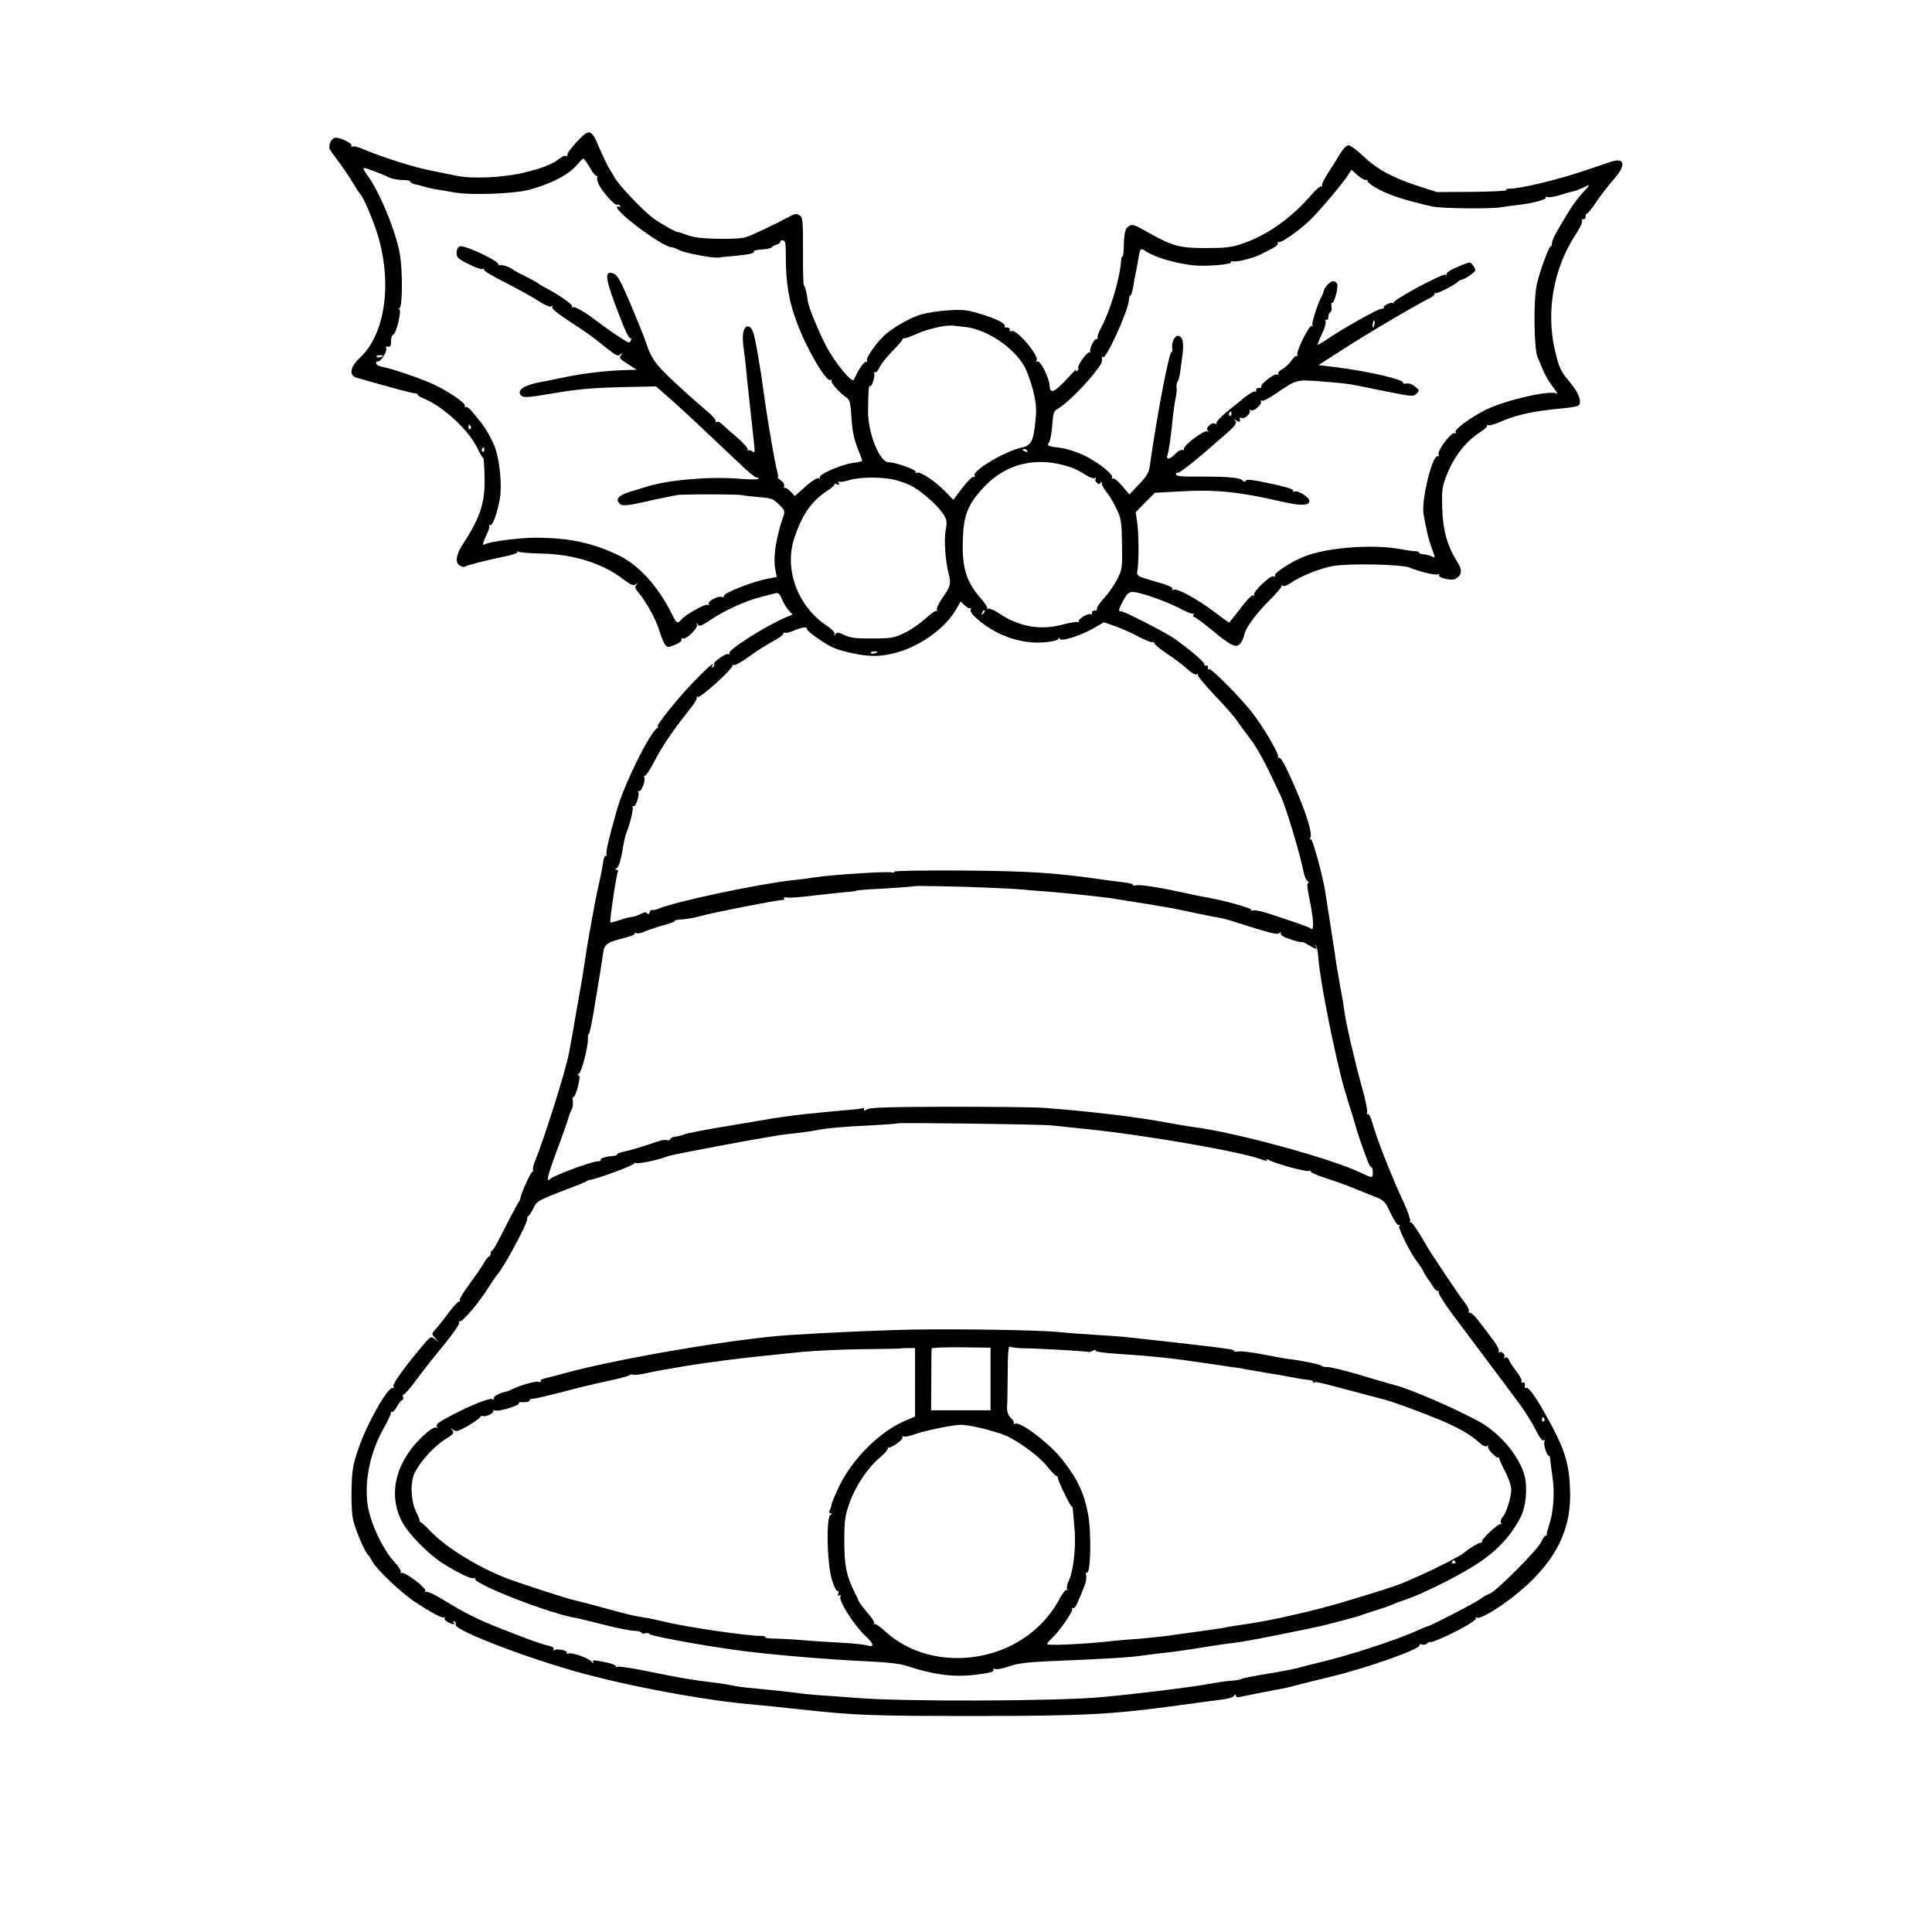
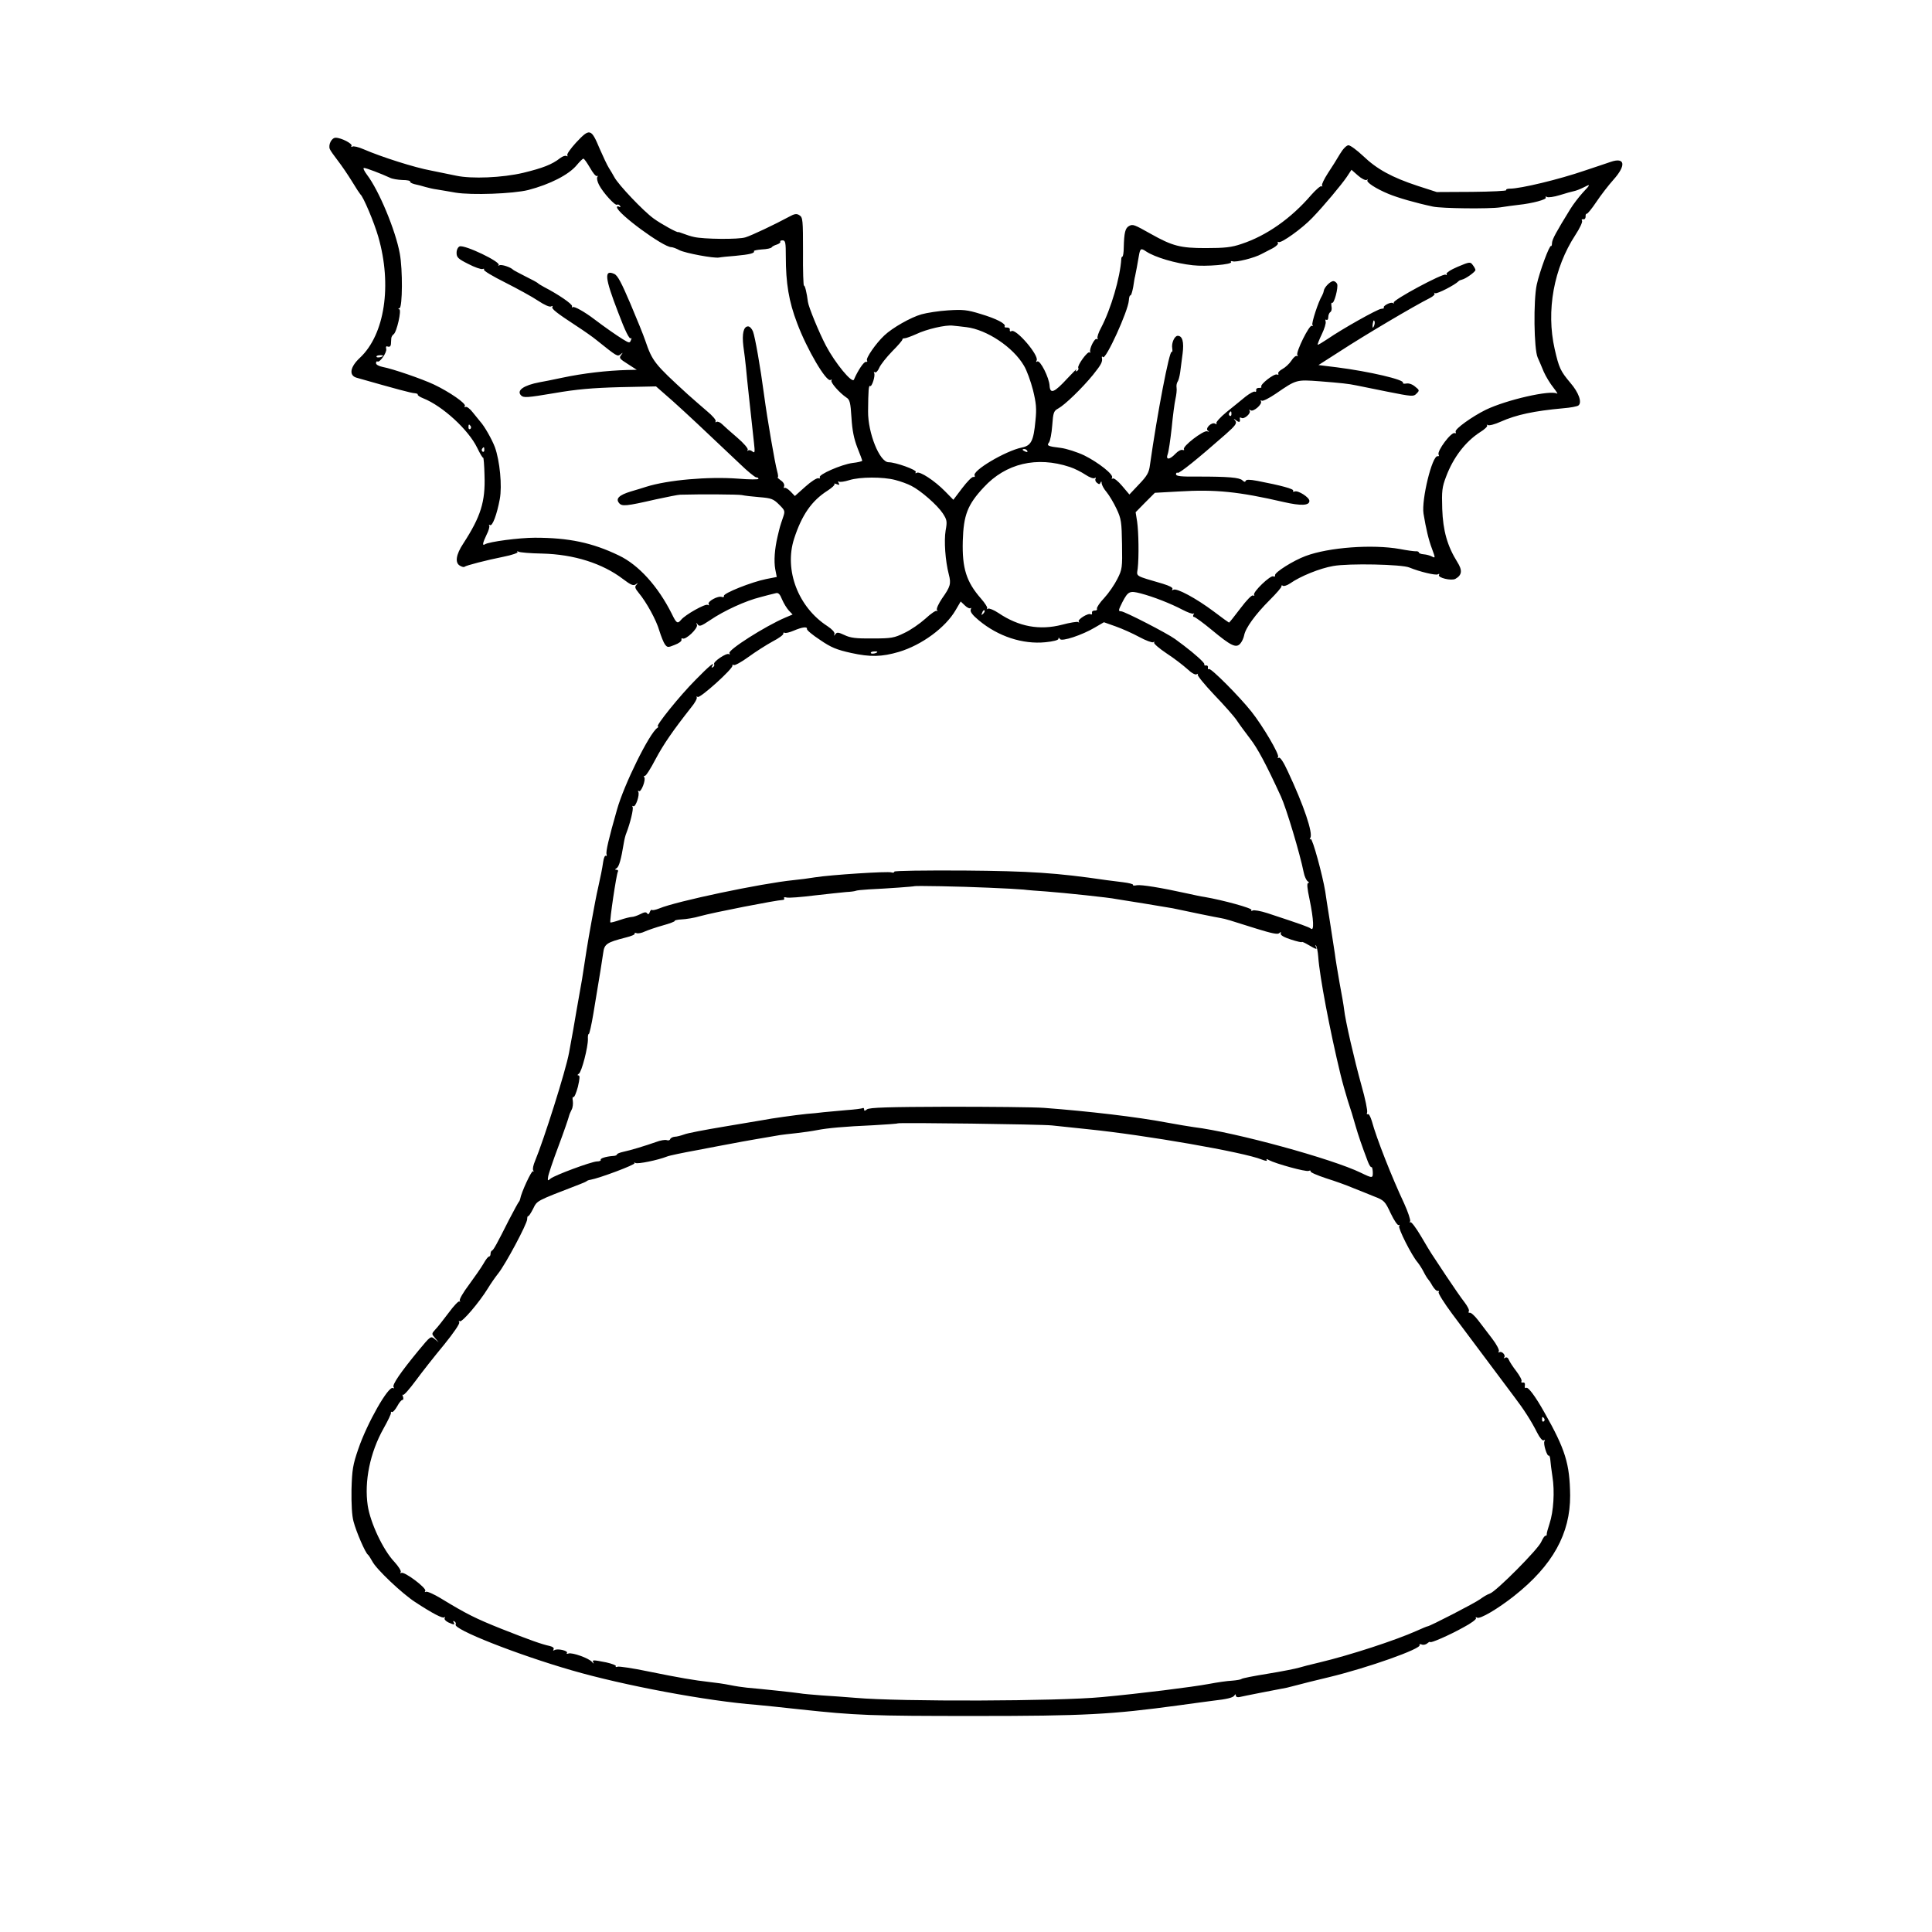
<svg xmlns="http://www.w3.org/2000/svg" version="1.0" width="1024pt" height="1024pt" viewBox="0 0 1024 1024" preserveAspectRatio="xMidYMid meet">
  <g transform="translate(0,1024) scale(0.1,-0.1)" fill="#000000" stroke="none">
    <path d="M3053 9484 c-29 -32 -50 -61 -46 -67 3 -6 1 -7 -4 -4 -6 4 -21 -1 -34 -11 -43 -34 -93 -53 -196 -78 -110 -26 -274 -33 -356 -15 -23 5 -82 17 -132 27 -88 16 -263 72 -358 113 -27 12 -54 18 -59 14 -6 -3 -8 -2 -5 4 7 11 -54 43 -84 43 -21 0 -40 -36 -31 -60 3 -8 23 -36 43 -62 21 -27 54 -76 75 -110 21 -35 41 -65 44 -68 15 -11 73 -148 95 -225 74 -257 34 -518 -97 -641 -53 -49 -60 -94 -18 -106 214 -61 289 -81 307 -82 11 -1 19 -4 17 -7 -2 -4 11 -13 29 -20 103 -41 240 -167 286 -262 15 -31 29 -55 32 -53 2 2 6 -40 7 -94 5 -139 -20 -218 -112 -360 -40 -60 -46 -104 -17 -119 10 -6 21 -8 23 -5 8 7 116 35 206 53 46 9 79 21 75 25 -4 5 -2 6 5 2 6 -4 63 -9 125 -10 169 -4 320 -52 429 -135 42 -32 55 -37 68 -28 12 9 13 9 3 -3 -10 -10 -7 -19 12 -42 41 -49 94 -145 110 -202 9 -29 22 -61 29 -71 13 -17 16 -18 52 -3 22 8 38 20 36 27 -1 7 1 10 6 7 16 -9 82 53 76 72 -5 14 -4 14 4 2 9 -12 19 -8 64 22 76 52 191 104 268 123 17 5 68 18 82 21 13 4 22 -5 33 -33 9 -21 25 -47 36 -59 l20 -21 -38 -16 c-108 -46 -307 -173 -297 -189 4 -6 3 -8 -3 -5 -13 8 -85 -41 -78 -53 3 -5 0 -12 -6 -16 -8 -4 -9 -3 -5 4 19 30 -13 5 -87 -71 -83 -83 -215 -247 -200 -247 4 0 3 -4 -3 -8 -42 -28 -177 -301 -214 -434 -44 -154 -60 -223 -55 -236 2 -7 1 -11 -4 -8 -5 3 -11 -11 -14 -32 -6 -41 -13 -74 -28 -142 -6 -24 -21 -103 -34 -175 -21 -115 -31 -180 -50 -305 -3 -19 -10 -57 -15 -85 -5 -27 -12 -66 -15 -85 -5 -31 -26 -153 -39 -220 -17 -94 -134 -463 -180 -573 -9 -21 -14 -43 -10 -50 4 -7 4 -9 -1 -5 -7 7 -63 -114 -68 -147 -1 -5 -4 -12 -7 -15 -3 -3 -26 -45 -52 -95 -65 -129 -82 -160 -90 -163 -5 -2 -8 -10 -8 -18 0 -8 -4 -14 -8 -14 -5 0 -18 -17 -29 -37 -12 -21 -47 -71 -77 -112 -31 -41 -53 -79 -49 -85 3 -6 3 -8 -2 -4 -4 4 -30 -23 -57 -60 -28 -37 -59 -77 -71 -89 -20 -22 -20 -23 -1 -45 l19 -23 -21 18 c-21 17 -22 16 -85 -60 -97 -118 -141 -182 -133 -195 4 -6 3 -8 -3 -5 -23 15 -137 -185 -184 -323 -29 -84 -33 -110 -36 -215 -1 -76 2 -139 11 -170 14 -54 63 -167 76 -175 4 -3 14 -19 23 -35 20 -41 159 -172 227 -216 93 -61 147 -89 155 -81 5 4 5 2 2 -4 -4 -6 5 -16 19 -23 31 -14 37 -14 28 1 -4 7 -3 8 5 4 6 -4 9 -11 6 -16 -15 -25 324 -159 615 -243 275 -80 718 -163 980 -183 30 -3 134 -13 230 -24 299 -32 370 -35 930 -35 576 0 722 8 1075 56 83 11 166 23 185 25 72 8 105 16 112 27 6 9 8 9 8 0 0 -6 8 -10 18 -8 15 4 214 43 253 50 9 2 33 8 55 14 21 6 98 25 169 42 207 50 491 151 479 170 -3 5 2 6 11 3 8 -4 22 -1 30 6 8 7 15 10 15 7 0 -8 100 35 177 78 40 21 69 43 66 48 -4 6 -1 7 6 3 15 -9 110 47 196 115 205 162 298 331 297 533 -2 168 -25 243 -137 441 -47 84 -86 136 -96 129 -6 -3 -9 2 -7 12 2 12 -2 18 -10 16 -8 -1 -11 2 -8 7 4 5 -9 29 -27 53 -18 23 -36 51 -40 61 -4 11 -12 15 -19 11 -7 -4 -10 -4 -6 1 11 11 -12 36 -25 28 -6 -3 -7 -1 -3 5 4 6 -12 37 -36 68 -24 31 -57 75 -74 97 -18 23 -37 41 -44 39 -6 -1 -9 2 -5 8 4 6 -7 27 -23 48 -16 20 -60 84 -98 141 -38 57 -72 109 -76 115 -4 6 -30 48 -56 93 -27 46 -53 80 -57 75 -5 -4 -5 -2 -1 5 3 6 -11 49 -32 95 -64 136 -147 346 -171 436 -7 23 -16 40 -21 37 -6 -3 -7 1 -4 9 3 9 -10 73 -30 143 -38 137 -86 345 -92 403 -2 19 -13 82 -24 140 -10 58 -22 128 -25 155 -4 28 -16 106 -27 175 -11 69 -22 139 -24 155 -14 86 -68 284 -77 278 -6 -4 -7 -1 -2 6 15 25 -34 171 -120 354 -22 48 -40 75 -47 71 -6 -4 -8 -3 -4 4 8 13 -80 163 -141 240 -65 82 -215 232 -225 226 -5 -3 -7 0 -6 8 2 7 -3 12 -9 11 -7 -2 -12 1 -10 7 2 7 -50 54 -108 98 -6 4 -27 20 -47 35 -41 30 -268 147 -286 147 -16 0 -15 5 7 49 30 57 38 61 96 46 69 -18 160 -54 221 -86 29 -15 55 -25 60 -21 4 4 4 1 0 -5 -4 -7 -3 -13 3 -13 5 0 48 -31 95 -70 100 -83 127 -96 149 -72 9 10 18 29 21 44 7 39 59 111 135 187 36 36 65 69 63 74 -1 5 2 6 8 2 5 -3 22 2 38 13 54 38 158 80 228 92 82 15 365 9 404 -8 53 -22 140 -43 151 -36 7 4 9 3 6 -3 -9 -15 66 -33 87 -21 35 20 38 45 10 89 -53 85 -76 166 -80 282 -3 95 -1 115 21 172 38 101 102 184 179 234 25 15 42 32 38 36 -4 5 -2 5 4 2 7 -4 37 4 68 18 83 37 177 57 331 71 39 3 75 10 81 15 20 16 2 68 -43 120 -52 62 -60 78 -83 179 -46 203 -5 429 110 605 23 35 39 69 35 75 -4 6 -1 9 7 8 7 -2 12 5 12 14 -1 10 2 16 6 15 4 -1 27 27 51 63 24 36 65 89 91 118 68 76 61 120 -15 94 -18 -6 -79 -27 -137 -46 -137 -47 -340 -96 -398 -96 -13 0 -21 -3 -19 -8 3 -4 -79 -8 -181 -9 l-187 -1 -102 33 c-136 45 -215 88 -288 158 -33 31 -68 57 -78 57 -10 0 -29 -19 -45 -46 -15 -26 -44 -72 -64 -102 -20 -31 -34 -60 -31 -65 3 -6 2 -8 -3 -4 -5 3 -29 -18 -54 -46 -108 -126 -239 -217 -370 -260 -52 -18 -89 -22 -190 -22 -134 0 -176 11 -290 75 -89 50 -96 53 -116 42 -20 -11 -26 -34 -28 -114 0 -27 -4 -48 -7 -48 -3 0 -6 -6 -6 -12 -6 -100 -55 -266 -107 -365 -14 -25 -22 -51 -19 -56 3 -6 1 -7 -4 -4 -11 7 -40 -51 -35 -68 2 -5 0 -7 -3 -3 -10 9 -67 -70 -60 -82 3 -5 0 -12 -6 -16 -8 -5 -9 -3 -4 7 5 8 -17 -14 -48 -47 -69 -75 -91 -84 -94 -39 -2 43 -50 138 -65 129 -7 -4 -8 -3 -4 5 16 25 -109 171 -133 156 -7 -4 -10 -1 -9 7 2 7 -5 12 -14 12 -10 -1 -16 2 -13 6 8 14 -44 41 -128 66 -71 22 -94 24 -172 19 -49 -3 -113 -13 -141 -21 -57 -16 -155 -72 -197 -112 -45 -42 -99 -121 -92 -132 4 -6 1 -9 -5 -8 -11 3 -44 -47 -64 -94 -9 -23 -100 88 -148 179 -37 70 -93 207 -96 233 -6 48 -16 89 -21 86 -3 -2 -6 78 -5 179 0 169 -1 183 -19 194 -15 10 -26 8 -55 -8 -76 -41 -198 -99 -231 -109 -35 -12 -224 -10 -273 2 -15 3 -40 11 -55 17 -16 6 -28 10 -28 9 0 -7 -90 42 -131 72 -54 39 -187 179 -208 219 -7 13 -20 35 -29 49 -9 14 -30 59 -48 100 -46 110 -53 112 -126 34z m74 -133 c15 -27 31 -47 37 -44 5 3 6 1 2 -5 -4 -6 0 -25 9 -42 21 -41 85 -111 95 -105 5 3 12 0 16 -6 4 -8 3 -9 -4 -5 -7 4 -12 3 -12 -2 0 -32 245 -212 288 -212 7 0 27 -7 43 -16 32 -16 182 -44 210 -39 9 2 48 6 87 9 75 7 104 14 98 25 -2 3 17 7 42 9 25 1 49 6 52 11 3 5 15 11 28 15 12 4 20 11 18 15 -3 4 3 7 12 7 15 0 17 -12 17 -86 0 -141 16 -238 60 -353 52 -139 155 -314 177 -301 6 4 8 3 5 -3 -6 -10 42 -65 79 -90 18 -11 22 -26 27 -107 4 -67 13 -111 31 -158 14 -35 26 -67 26 -70 0 -3 -24 -9 -52 -12 -59 -8 -182 -62 -173 -76 3 -6 0 -7 -7 -5 -8 3 -39 -17 -69 -44 l-56 -50 -23 24 c-13 13 -27 22 -31 19 -5 -3 -6 1 -3 9 3 9 -4 22 -18 31 -12 9 -20 16 -16 16 4 0 2 15 -3 33 -11 38 -52 274 -69 402 -20 151 -48 309 -59 338 -6 15 -17 27 -26 27 -24 0 -33 -39 -25 -105 5 -33 11 -85 14 -115 4 -50 26 -246 42 -395 6 -53 5 -58 -8 -48 -8 7 -19 9 -23 5 -5 -4 -5 -2 -2 4 4 6 -21 35 -56 65 -34 29 -70 61 -80 71 -10 10 -23 15 -29 12 -6 -4 -8 -3 -5 3 4 6 -17 30 -46 54 -28 24 -74 64 -102 89 -176 161 -187 174 -225 285 -9 27 -45 116 -79 196 -47 110 -67 149 -85 157 -55 25 -51 -19 20 -203 38 -101 60 -145 68 -138 4 4 4 0 0 -10 -6 -16 -9 -16 -43 5 -34 21 -97 65 -151 106 -51 39 -108 71 -115 64 -4 -4 -5 -2 -3 5 3 11 -75 64 -147 101 -16 9 -32 18 -35 22 -3 3 -32 19 -65 35 -33 17 -62 32 -65 35 -13 14 -63 30 -73 24 -7 -4 -9 -3 -4 1 14 16 -180 109 -207 99 -9 -4 -16 -18 -16 -34 0 -24 8 -32 62 -59 34 -18 68 -29 75 -27 8 3 11 2 8 -3 -3 -6 48 -36 112 -68 65 -33 144 -76 175 -97 33 -22 62 -35 69 -30 7 4 10 3 7 -2 -7 -10 21 -32 128 -102 40 -26 87 -59 105 -74 110 -88 111 -89 128 -76 14 11 14 11 3 -4 -12 -15 -8 -20 35 -47 l48 -31 -50 -1 c-108 -3 -232 -17 -345 -41 -52 -11 -106 -22 -120 -24 -85 -16 -124 -44 -98 -70 13 -13 32 -12 174 12 121 21 204 28 350 32 l191 4 89 -78 c81 -73 146 -134 355 -332 41 -40 81 -72 87 -72 7 0 12 -3 12 -8 0 -4 -48 -4 -107 1 -160 12 -374 -7 -488 -43 -16 -5 -53 -17 -82 -25 -62 -19 -81 -38 -62 -61 15 -19 37 -17 194 19 61 13 119 25 130 25 104 3 309 2 327 -2 13 -3 55 -8 93 -11 62 -5 74 -9 104 -39 33 -33 33 -34 20 -72 -15 -44 -15 -44 -28 -99 -15 -64 -20 -128 -12 -172 l8 -41 -56 -11 c-79 -16 -226 -75 -224 -89 2 -6 -4 -9 -11 -6 -20 8 -78 -24 -70 -38 4 -7 3 -8 -5 -4 -12 8 -119 -52 -141 -79 -19 -23 -25 -19 -50 33 -73 145 -175 258 -280 308 -141 68 -266 94 -445 94 -83 0 -243 -21 -265 -35 -15 -9 -12 7 9 51 11 21 17 43 14 48 -4 5 -1 6 4 3 13 -8 37 57 52 138 13 70 0 203 -26 275 -16 42 -55 111 -78 136 -5 6 -23 28 -39 48 -15 20 -33 33 -39 29 -6 -3 -7 -1 -3 5 8 13 -82 75 -164 114 -64 30 -218 83 -271 93 -20 4 -36 12 -36 20 0 8 4 12 8 9 12 -7 51 49 46 67 -3 12 0 16 9 12 9 -3 15 2 16 13 0 11 2 25 2 32 1 7 6 16 12 20 17 11 44 132 30 133 -7 0 -7 2 2 6 15 6 17 203 1 289 -22 122 -110 334 -174 418 -15 20 -22 36 -16 36 12 0 90 -30 138 -52 11 -6 41 -11 66 -12 25 0 43 -4 41 -8 -3 -4 8 -10 23 -14 15 -3 42 -10 58 -15 17 -5 44 -11 60 -13 17 -3 62 -10 100 -17 85 -14 305 -6 385 14 115 30 215 81 257 132 15 18 31 34 35 34 4 1 19 -21 35 -48z m4116 -65 c7 4 9 4 5 -1 -9 -10 44 -45 112 -73 48 -20 145 -48 235 -67 45 -10 297 -13 357 -4 29 5 72 10 95 13 76 8 153 29 146 39 -3 6 -1 7 6 3 6 -4 37 0 69 10 31 10 65 19 75 21 10 2 31 10 47 18 42 22 42 19 0 -25 -21 -23 -51 -62 -67 -88 -77 -125 -95 -159 -97 -179 0 -12 -3 -19 -5 -17 -8 8 -61 -136 -76 -205 -18 -84 -15 -342 5 -386 7 -16 22 -50 32 -75 11 -25 34 -63 51 -84 17 -22 26 -36 19 -32 -34 20 -267 -33 -377 -86 -73 -36 -165 -102 -160 -116 3 -7 1 -11 -4 -8 -17 11 -97 -96 -86 -114 4 -6 1 -9 -5 -8 -29 7 -87 -232 -75 -305 13 -79 27 -139 45 -186 18 -49 18 -50 0 -41 -11 6 -30 11 -44 12 -15 1 -26 6 -26 10 0 4 -8 7 -17 6 -10 0 -47 5 -83 12 -146 26 -377 9 -500 -37 -65 -24 -165 -87 -162 -102 1 -7 -2 -9 -9 -6 -14 9 -111 -84 -102 -98 3 -6 1 -7 -5 -3 -7 4 -34 -24 -68 -69 -31 -41 -58 -75 -60 -75 -1 0 -38 26 -81 59 -92 69 -197 126 -214 115 -7 -4 -9 -3 -5 4 4 7 -15 17 -51 28 -150 44 -139 37 -133 80 7 62 5 194 -3 249 l-8 50 51 52 51 51 127 7 c194 12 318 -1 556 -56 92 -21 136 -19 136 6 0 19 -60 57 -78 50 -7 -3 -11 -1 -8 4 6 9 -64 28 -189 52 -43 8 -60 8 -63 0 -2 -7 -8 -6 -17 3 -16 15 -73 20 -236 20 -89 -1 -116 2 -116 12 0 7 4 11 9 8 8 -5 105 73 255 205 52 46 60 58 50 71 -11 13 -10 13 6 1 16 -12 22 -9 18 12 -1 5 3 5 9 2 14 -9 52 24 43 38 -4 6 -1 7 6 2 15 -9 63 33 54 48 -3 6 -1 7 5 3 6 -3 40 14 75 38 109 75 108 74 232 65 114 -9 152 -13 195 -22 14 -3 87 -18 163 -33 131 -26 139 -27 155 -10 16 16 16 18 -8 37 -14 12 -33 19 -47 16 -12 -2 -20 0 -17 4 10 16 -178 60 -350 82 l-98 12 114 73 c135 88 396 242 476 282 18 9 29 20 25 25 -4 4 -3 5 4 1 10 -5 105 44 123 63 3 4 11 7 19 9 19 4 71 41 71 51 0 4 -6 16 -14 26 -13 18 -16 18 -80 -9 -38 -16 -63 -33 -59 -39 3 -6 1 -7 -5 -3 -14 9 -282 -135 -275 -148 3 -5 1 -6 -5 -2 -12 7 -56 -17 -47 -25 2 -3 -4 -5 -15 -6 -20 -2 -204 -105 -284 -160 -27 -18 -50 -32 -52 -30 -2 1 8 27 22 56 14 29 23 59 20 67 -3 9 -1 12 4 9 6 -3 10 3 10 14 0 11 5 23 11 27 6 3 9 17 6 30 -2 13 -1 21 3 19 11 -7 34 81 27 100 -4 8 -13 15 -20 15 -16 0 -48 -32 -51 -52 -1 -7 -5 -18 -9 -25 -19 -30 -57 -146 -51 -155 4 -6 3 -8 -3 -5 -13 8 -86 -140 -77 -155 4 -6 3 -8 -2 -5 -6 3 -19 -8 -29 -24 -11 -17 -33 -37 -48 -45 -15 -8 -25 -19 -22 -24 3 -6 0 -8 -7 -5 -15 6 -91 -53 -83 -65 3 -4 -3 -7 -13 -6 -9 0 -16 -5 -14 -12 1 -8 -2 -11 -7 -8 -5 3 -27 -9 -49 -26 -22 -18 -67 -55 -101 -82 -33 -27 -57 -54 -54 -59 4 -6 1 -7 -6 -3 -18 12 -56 -25 -39 -37 9 -6 8 -7 -4 -3 -20 6 -132 -80 -123 -95 3 -5 0 -6 -7 -4 -8 3 -25 -6 -38 -20 -31 -33 -53 -34 -41 -2 5 13 14 75 21 138 6 63 15 132 20 154 5 22 8 49 6 60 -2 11 1 25 5 31 5 6 11 29 14 50 3 22 9 67 13 100 8 62 -1 94 -26 94 -17 0 -34 -39 -29 -66 2 -13 1 -21 -3 -19 -12 8 -76 -324 -115 -599 -5 -41 -15 -58 -58 -103 l-51 -54 -39 46 c-21 25 -43 42 -49 39 -6 -4 -8 -2 -4 4 10 16 -71 80 -147 118 -38 18 -94 36 -125 40 -68 8 -76 12 -62 29 6 8 14 48 17 90 5 69 8 77 32 90 35 19 126 107 184 178 45 56 52 70 47 92 -1 6 2 7 6 2 15 -15 133 244 137 300 1 17 5 29 8 27 4 -2 10 18 15 44 4 26 8 52 10 57 4 19 14 70 20 108 7 41 11 43 39 24 47 -31 155 -63 247 -73 69 -8 210 4 203 17 -4 5 0 6 8 4 16 -7 117 18 154 39 16 8 43 22 60 31 18 10 30 22 26 28 -3 5 -2 7 4 4 13 -8 126 73 178 128 62 64 155 176 183 217 l25 38 34 -30 c19 -17 40 -27 46 -24z m43 -761 c-1 -8 -5 -17 -8 -21 -5 -4 -4 16 1 34 3 9 9 -1 7 -13z m-2164 -19 c108 -13 248 -106 305 -204 15 -24 36 -83 48 -129 17 -70 20 -98 13 -164 -10 -107 -23 -131 -72 -141 -87 -18 -266 -124 -250 -149 3 -5 0 -8 -7 -7 -7 2 -33 -25 -59 -59 l-47 -62 -44 45 c-55 56 -134 108 -150 98 -8 -4 -9 -3 -5 4 7 11 -107 52 -144 52 -48 0 -110 155 -109 270 1 111 3 139 11 134 9 -6 29 56 21 69 -3 5 -1 7 4 4 6 -4 16 7 23 23 7 17 38 56 69 88 31 31 55 59 54 63 -1 3 4 6 11 6 8 0 35 10 62 22 54 26 156 50 194 45 14 -1 46 -5 72 -8z m-3092 -151 c0 -7 -30 -13 -34 -7 -3 4 4 9 15 9 10 1 19 0 19 -2z m4497 -310 c0 -8 -4 -12 -9 -9 -5 3 -6 10 -3 15 9 13 12 11 12 -6z m-4032 -64 c3 -5 2 -12 -3 -15 -5 -3 -9 1 -9 9 0 17 3 19 12 6z m72 -126 c0 -8 -4 -12 -9 -9 -5 3 -6 10 -3 15 9 13 12 11 12 -6z m2878 -5 c3 -6 -1 -7 -9 -4 -18 7 -21 14 -7 14 6 0 13 -4 16 -10z m225 -85 c25 -8 62 -27 83 -41 21 -14 42 -22 49 -18 6 4 8 3 5 -3 -4 -6 -1 -16 7 -22 11 -9 15 -9 19 1 4 9 6 7 6 -4 1 -9 12 -30 26 -46 14 -17 38 -57 53 -89 25 -53 27 -70 29 -188 2 -124 1 -133 -25 -184 -15 -30 -46 -75 -69 -100 -24 -25 -41 -51 -39 -57 3 -6 -3 -11 -12 -10 -9 0 -16 -5 -14 -12 1 -8 -2 -11 -7 -8 -13 9 -73 -29 -63 -39 4 -5 2 -6 -4 -2 -5 3 -43 -3 -84 -14 -119 -31 -230 -11 -338 62 -24 16 -49 26 -55 23 -7 -4 -9 -4 -5 1 4 4 -11 28 -33 53 -77 88 -100 160 -96 305 4 137 25 192 111 284 117 127 281 166 456 108z m-925 -69 c28 -7 66 -21 85 -31 50 -25 138 -102 167 -146 22 -34 24 -42 15 -91 -9 -54 -2 -160 17 -233 13 -49 8 -65 -36 -127 -18 -27 -31 -54 -27 -61 4 -7 4 -9 -1 -5 -4 4 -31 -14 -60 -41 -29 -26 -79 -61 -112 -76 -53 -26 -68 -29 -168 -29 -88 -1 -118 3 -149 18 -32 15 -40 16 -48 5 -8 -11 -9 -11 -5 1 2 9 -13 25 -37 41 -155 100 -231 297 -177 464 41 126 93 201 178 255 23 15 39 30 36 34 -4 4 1 4 11 0 15 -6 17 -4 11 6 -5 8 -4 11 2 7 5 -3 29 0 54 8 57 18 180 18 244 1z m399 -679 c4 4 4 0 1 -8 -4 -11 9 -29 43 -57 102 -85 232 -128 353 -116 40 4 69 11 69 18 0 8 2 8 8 -1 9 -15 118 21 185 61 l48 28 62 -22 c34 -12 90 -37 125 -56 35 -19 68 -31 74 -28 6 4 9 3 5 -2 -3 -5 27 -31 66 -57 40 -26 89 -64 110 -83 22 -21 42 -32 49 -28 7 4 10 4 6 -1 -4 -4 35 -52 87 -107 52 -54 106 -115 120 -136 13 -20 45 -63 70 -96 40 -51 86 -137 164 -307 28 -60 101 -303 121 -403 4 -21 14 -42 21 -47 8 -5 9 -9 3 -9 -8 0 -6 -27 7 -87 22 -107 25 -170 7 -155 -12 9 -42 20 -230 82 -37 12 -72 18 -79 14 -7 -4 -9 -3 -6 3 6 9 -150 52 -249 69 -16 2 -58 11 -94 19 -136 30 -241 47 -265 43 -13 -3 -22 -2 -20 2 3 4 -21 10 -53 14 -31 4 -70 9 -87 11 -266 39 -405 48 -757 51 -212 1 -368 -1 -368 -6 0 -5 -7 -7 -15 -4 -18 7 -324 -13 -405 -26 -30 -5 -82 -12 -115 -15 -169 -17 -621 -112 -711 -150 -18 -7 -35 -11 -38 -8 -3 3 -9 -2 -12 -11 -4 -12 -9 -14 -14 -7 -5 8 -15 7 -36 -4 -16 -8 -36 -15 -45 -15 -8 0 -37 -7 -63 -16 -26 -9 -49 -15 -51 -13 -5 6 32 256 40 269 3 5 0 10 -7 10 -10 0 -10 2 1 9 12 8 23 45 37 131 3 19 9 44 14 55 20 51 39 129 33 138 -3 6 -2 7 4 4 12 -7 35 62 26 76 -3 6 -2 7 4 4 11 -7 37 59 28 73 -4 6 -2 9 3 8 5 -2 30 37 56 87 43 81 93 153 189 275 20 24 33 48 30 54 -3 5 -1 6 5 2 13 -8 189 151 184 166 -1 5 2 7 7 3 6 -3 41 16 78 43 37 27 95 64 128 82 33 17 59 36 57 42 -1 5 2 7 7 4 5 -3 26 2 47 11 47 20 74 23 71 9 -1 -6 30 -32 70 -58 58 -40 88 -52 165 -69 100 -22 162 -21 253 6 120 36 246 128 300 221 l27 46 22 -21 c12 -12 26 -18 30 -14z m67 -30 c-10 -9 -11 -8 -5 6 3 10 9 15 12 12 3 -3 0 -11 -7 -18z m-561 -202 c0 -7 -30 -13 -34 -7 -3 4 4 9 15 9 10 1 19 0 19 -2z m590 -1250 c80 -3 163 -8 185 -10 22 -3 76 -7 120 -10 94 -7 341 -33 370 -40 11 -2 79 -13 150 -24 72 -12 139 -23 150 -25 83 -18 235 -49 255 -52 28 -5 40 -9 192 -57 78 -24 110 -31 118 -23 8 8 11 7 8 -2 -2 -9 18 -20 55 -32 31 -10 57 -16 57 -13 0 3 16 -4 36 -16 41 -24 48 -26 38 -8 -4 6 -4 9 1 5 4 -4 10 -31 12 -60 7 -102 61 -388 118 -623 9 -38 27 -101 39 -140 13 -38 31 -97 40 -130 16 -55 33 -105 66 -192 7 -18 15 -31 19 -29 3 2 6 -9 7 -25 1 -35 -1 -35 -63 -5 -152 74 -666 215 -886 242 -23 3 -87 14 -142 24 -158 30 -413 60 -651 78 -54 4 -285 6 -511 6 -315 -1 -416 -4 -428 -14 -11 -9 -15 -9 -15 -1 0 7 -3 10 -7 8 -5 -3 -44 -8 -88 -11 -44 -4 -98 -9 -120 -11 -22 -3 -62 -7 -90 -9 -59 -6 -194 -25 -227 -32 -13 -2 -106 -18 -208 -35 -102 -17 -198 -35 -214 -42 -17 -6 -39 -12 -50 -12 -11 -1 -22 -7 -24 -13 -2 -6 -10 -8 -18 -5 -8 3 -34 -1 -57 -10 -57 -20 -135 -44 -174 -52 -18 -4 -33 -10 -33 -14 0 -4 -10 -8 -22 -8 -38 -3 -69 -13 -64 -21 2 -4 -7 -8 -21 -8 -32 -2 -223 -73 -245 -91 -15 -13 -16 -12 -13 9 1 12 26 86 55 163 29 77 53 148 55 157 2 9 9 26 15 37 6 11 8 32 6 46 -3 14 -1 23 3 20 5 -2 15 22 24 55 10 43 11 60 3 60 -7 0 -6 4 2 9 15 9 49 142 48 184 -1 15 1 27 5 27 3 0 14 48 24 108 38 229 46 278 52 321 6 48 19 56 120 82 29 7 50 16 47 21 -3 4 2 5 10 2 8 -3 28 1 44 9 16 7 59 22 95 32 37 10 65 21 63 24 -2 3 15 7 37 8 23 1 67 8 97 17 71 20 405 85 438 86 7 0 11 4 8 9 -4 5 3 7 13 4 11 -3 77 2 148 11 70 8 146 16 168 18 22 1 44 4 49 6 5 3 37 6 70 8 105 5 240 15 242 17 4 3 241 -1 394 -8z m335 -1260 c28 -3 113 -12 190 -20 306 -31 828 -122 923 -161 18 -7 30 -9 26 -3 -4 7 0 7 12 0 36 -19 195 -63 210 -57 8 3 13 2 10 -2 -3 -5 34 -21 82 -37 48 -15 112 -38 142 -51 30 -12 81 -32 112 -45 55 -21 59 -26 89 -90 18 -38 37 -65 42 -62 6 3 7 1 3 -5 -7 -12 66 -156 97 -192 9 -11 24 -34 33 -52 9 -18 20 -35 23 -38 3 -3 14 -18 23 -35 10 -16 22 -29 28 -27 7 1 9 -2 5 -7 -3 -6 29 -57 72 -115 108 -145 285 -381 330 -441 49 -64 90 -128 120 -188 14 -28 29 -45 35 -41 7 4 8 2 4 -5 -8 -12 14 -82 23 -76 3 2 7 -9 8 -23 1 -15 6 -54 11 -87 13 -79 6 -187 -15 -250 -9 -27 -16 -53 -15 -57 1 -5 -2 -8 -7 -8 -5 0 -14 -15 -22 -32 -15 -38 -240 -264 -272 -274 -12 -4 -35 -17 -52 -30 -27 -20 -267 -144 -279 -144 -3 0 -29 -11 -58 -24 -112 -50 -350 -128 -513 -167 -44 -10 -93 -23 -110 -28 -16 -5 -91 -20 -165 -32 -74 -12 -137 -24 -140 -28 -3 -3 -25 -7 -50 -9 -25 -1 -79 -9 -121 -17 -92 -17 -363 -51 -569 -70 -229 -22 -1067 -25 -1305 -4 -49 4 -130 10 -180 13 -49 4 -101 8 -115 11 -24 4 -201 23 -282 30 -21 2 -61 8 -90 14 -29 6 -78 13 -108 16 -80 9 -157 22 -324 56 -81 17 -155 28 -163 25 -8 -3 -12 -2 -9 3 3 4 -20 13 -51 20 -71 14 -76 14 -68 -1 4 -7 0 -6 -7 3 -16 20 -106 52 -125 45 -8 -3 -12 -2 -8 3 7 12 -51 25 -66 15 -8 -4 -9 -3 -5 4 4 7 -4 14 -21 18 -42 9 -104 31 -256 91 -135 54 -184 78 -320 161 -38 23 -74 39 -80 35 -6 -3 -7 -1 -3 5 9 14 -112 105 -127 95 -6 -3 -7 -1 -3 5 3 6 -12 30 -34 54 -59 62 -127 206 -141 298 -19 128 12 281 84 409 23 41 41 78 39 83 -1 5 1 7 6 4 4 -2 16 11 27 30 10 19 22 34 28 34 5 0 6 8 3 17 -4 10 -4 14 0 10 4 -4 34 30 68 76 33 45 100 130 149 189 52 64 85 113 81 119 -4 7 -3 9 3 6 12 -7 103 100 148 173 15 25 40 61 56 81 39 49 151 259 153 286 0 12 3 19 5 17 3 -2 14 15 26 38 23 46 12 40 245 130 19 7 37 15 40 18 3 3 12 6 20 7 46 8 239 80 233 88 -4 4 -2 5 5 1 12 -7 119 15 167 34 11 5 83 20 160 34 77 15 163 31 190 36 44 9 196 35 250 44 11 2 49 6 85 10 36 4 85 11 110 16 57 11 142 19 300 26 69 4 127 8 128 10 6 5 765 -5 817 -11z m2610 -1554 c3 -5 2 -12 -3 -15 -5 -3 -9 1 -9 9 0 17 3 19 12 6z" />
-     <path d="M4840 3193 c-134 -2 -463 -16 -655 -29 -279 -18 -884 -120 -1180 -199 -55 -15 -110 -29 -122 -32 -13 -3 -20 -9 -17 -14 3 -5 -2 -6 -10 -3 -15 6 -102 -19 -141 -39 -11 -6 -26 -12 -34 -13 -32 -6 -70 -27 -64 -37 3 -6 1 -7 -6 -3 -13 9 -111 -30 -211 -82 -80 -42 -92 -51 -83 -65 3 -6 1 -7 -5 -3 -6 3 -28 -8 -49 -26 -160 -138 -211 -316 -135 -468 31 -64 138 -174 217 -225 83 -52 154 -87 167 -79 6 4 8 3 5 -2 -16 -26 398 -188 538 -210 11 -2 74 -17 140 -34 66 -17 139 -32 162 -33 24 -1 43 -6 43 -11 0 -4 9 -6 20 -3 11 3 20 2 20 -2 0 -10 242 -56 450 -85 165 -24 507 -53 720 -62 99 -5 163 -12 200 -25 168 -55 286 -64 438 -33 13 2 20 9 17 14 -3 6 1 7 10 4 9 -4 41 3 73 14 43 15 93 22 207 27 319 13 445 21 505 31 14 2 45 6 70 9 85 9 135 16 255 35 66 11 140 21 165 24 25 2 126 21 225 41 99 20 189 38 200 41 34 6 219 55 240 63 11 5 47 16 80 27 33 10 67 21 75 26 8 4 47 19 87 32 80 28 243 108 343 169 125 76 204 158 260 267 28 54 37 152 21 217 -26 101 -127 224 -237 286 -116 65 -375 178 -453 196 -20 5 -98 28 -175 51 -76 23 -156 43 -176 44 -21 0 -36 4 -35 7 4 5 -123 31 -170 35 -11 1 -71 12 -134 24 -62 12 -124 20 -137 17 -13 -2 -24 -1 -24 3 0 7 -17 10 -185 30 -74 9 -301 34 -405 45 -25 2 -90 7 -145 10 -55 3 -147 10 -205 16 -105 9 -488 16 -760 12z m580 -99 c93 -1 345 -16 349 -20 2 -2 13 1 24 7 10 6 17 7 13 1 -3 -5 36 -12 97 -16 210 -14 314 -25 487 -51 52 -8 113 -17 135 -20 22 -2 54 -7 70 -11 17 -3 68 -12 115 -20 47 -7 112 -19 145 -25 33 -7 70 -12 83 -13 12 -1 22 -5 22 -10 0 -5 2 -7 6 -4 6 7 20 3 209 -47 77 -20 154 -41 170 -45 42 -11 207 -72 292 -108 95 -40 160 -78 200 -115 19 -18 36 -26 44 -22 7 5 10 4 6 -2 -7 -11 46 -66 56 -58 4 3 5 2 3 -1 -2 -3 11 -35 30 -70 19 -36 34 -80 34 -97 0 -43 -26 -126 -46 -148 -9 -10 -13 -23 -8 -31 4 -7 4 -10 -1 -6 -9 9 -106 -82 -100 -92 2 -4 -2 -7 -9 -7 -10 0 -69 -36 -86 -53 -13 -13 -166 -92 -240 -123 -19 -9 -55 -24 -80 -35 -42 -18 -135 -48 -330 -106 -144 -43 -369 -94 -490 -112 -63 -9 -117 -17 -120 -19 -3 -2 -59 -10 -125 -19 -66 -9 -154 -21 -195 -27 -41 -5 -106 -12 -145 -15 -38 -2 -110 -8 -160 -14 -145 -15 -325 -23 -325 -14 0 5 11 18 23 29 38 33 117 146 110 158 -3 5 -2 7 4 4 6 -4 17 10 25 31 9 20 24 56 33 79 10 23 15 51 12 63 -3 11 -2 18 3 15 21 -13 26 214 6 315 -21 108 -57 185 -136 284 -67 86 -226 206 -251 190 -7 -4 -9 -3 -6 3 3 5 -3 17 -14 26 -16 14 -24 40 -21 68 1 4 2 77 3 163 0 116 4 154 12 149 7 -5 37 -8 67 -9z m-570 -180 l0 -182 -52 -22 c-134 -57 -278 -200 -349 -345 -21 -44 -40 -89 -42 -100 -1 -11 -6 -26 -10 -32 -5 -8 -3 -13 5 -13 10 0 10 -2 -1 -9 -22 -14 -18 -248 6 -336 11 -38 25 -69 31 -68 7 2 9 -4 5 -14 -4 -11 -3 -14 5 -9 8 5 10 2 6 -8 -9 -22 76 -154 131 -205 49 -45 52 -65 7 -51 -15 4 -81 11 -147 14 -66 4 -154 9 -195 13 -41 4 -103 7 -137 8 -33 0 -59 3 -57 7 3 4 -4 7 -13 7 -71 -2 -413 48 -523 76 -30 7 -73 17 -95 20 -69 11 -77 13 -215 50 -74 21 -146 39 -160 42 -40 8 -299 92 -370 120 -155 61 -323 166 -402 251 -26 27 -49 48 -52 46 -3 -2 -4 -1 -2 2 3 3 -5 25 -17 47 -29 57 -34 158 -10 209 29 60 104 143 161 178 45 28 51 35 40 49 -12 14 -11 14 4 3 15 -12 25 -9 75 19 32 18 62 39 66 46 5 7 12 11 17 8 12 -7 61 16 54 26 -3 5 2 6 10 3 19 -7 126 25 126 37 0 5 3 8 8 8 21 -4 53 2 49 9 -3 4 5 7 16 8 12 0 83 17 157 36 74 20 182 46 240 58 58 12 110 26 116 31 6 5 13 6 17 3 3 -3 29 -1 59 5 86 18 97 20 223 41 114 19 310 44 426 55 30 3 113 12 184 19 72 7 220 14 330 15 109 1 200 3 201 4 1 1 18 2 38 2 l36 0 0 -181z m400 17 l0 -166 -157 0 -158 0 1 160 c0 88 1 164 2 168 1 4 72 7 157 6 l155 -2 0 -166z m-46 -261 c44 -11 98 -27 119 -36 66 -25 185 -112 228 -167 23 -29 45 -51 49 -50 4 1 7 -3 7 -10 -1 -14 69 -158 74 -152 4 4 5 -5 15 -128 7 -95 -8 -221 -33 -270 -8 -15 -11 -33 -7 -40 4 -7 3 -8 -2 -4 -4 4 -20 -14 -34 -40 -98 -188 -289 -307 -510 -320 -159 -9 -308 41 -414 137 -29 27 -57 46 -62 42 -5 -4 -6 -3 -2 2 4 5 -5 23 -20 41 -45 53 -57 70 -61 80 -2 6 -11 26 -21 45 -44 88 -55 142 -55 270 0 112 3 134 28 205 32 90 97 187 162 241 24 20 42 42 41 48 -2 6 -1 8 1 4 3 -4 22 4 44 19 21 14 36 30 32 36 -3 5 -1 7 4 4 6 -4 30 0 54 9 52 19 192 49 244 52 21 2 74 -7 119 -18z m2510 -708 c3 -5 -1 -9 -9 -9 -8 0 -12 4 -9 9 3 4 7 8 9 8 2 0 6 -4 9 -8z" />
  </g>
</svg>